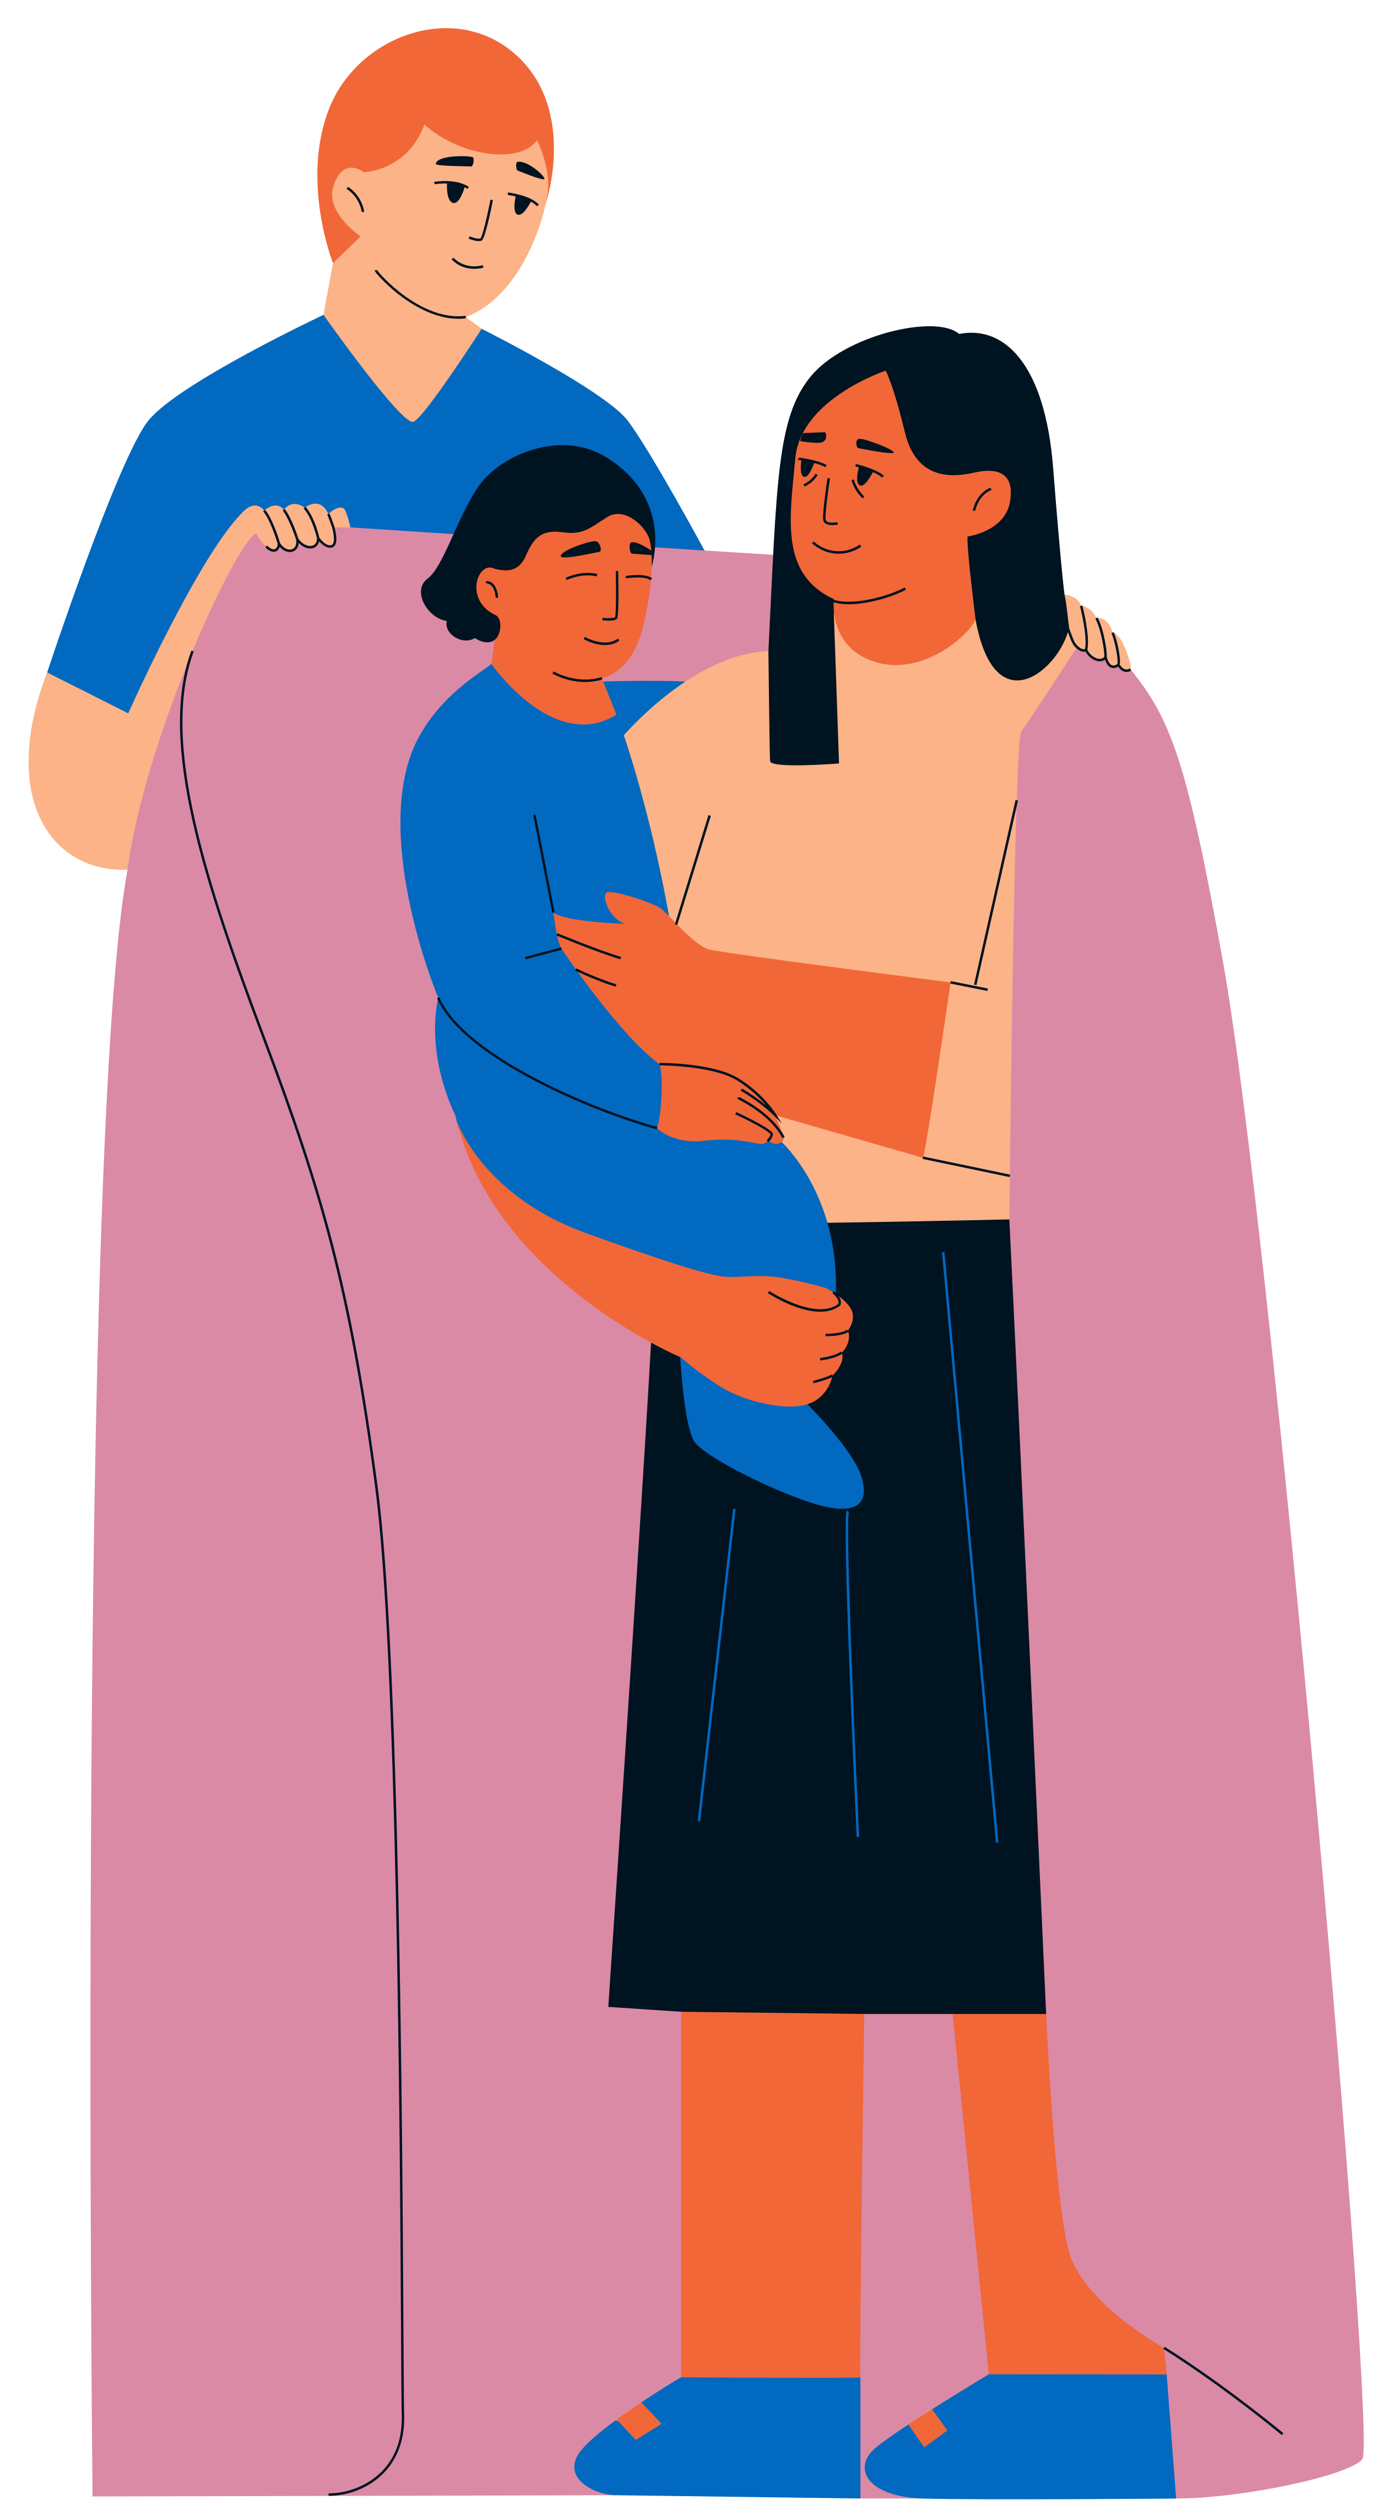
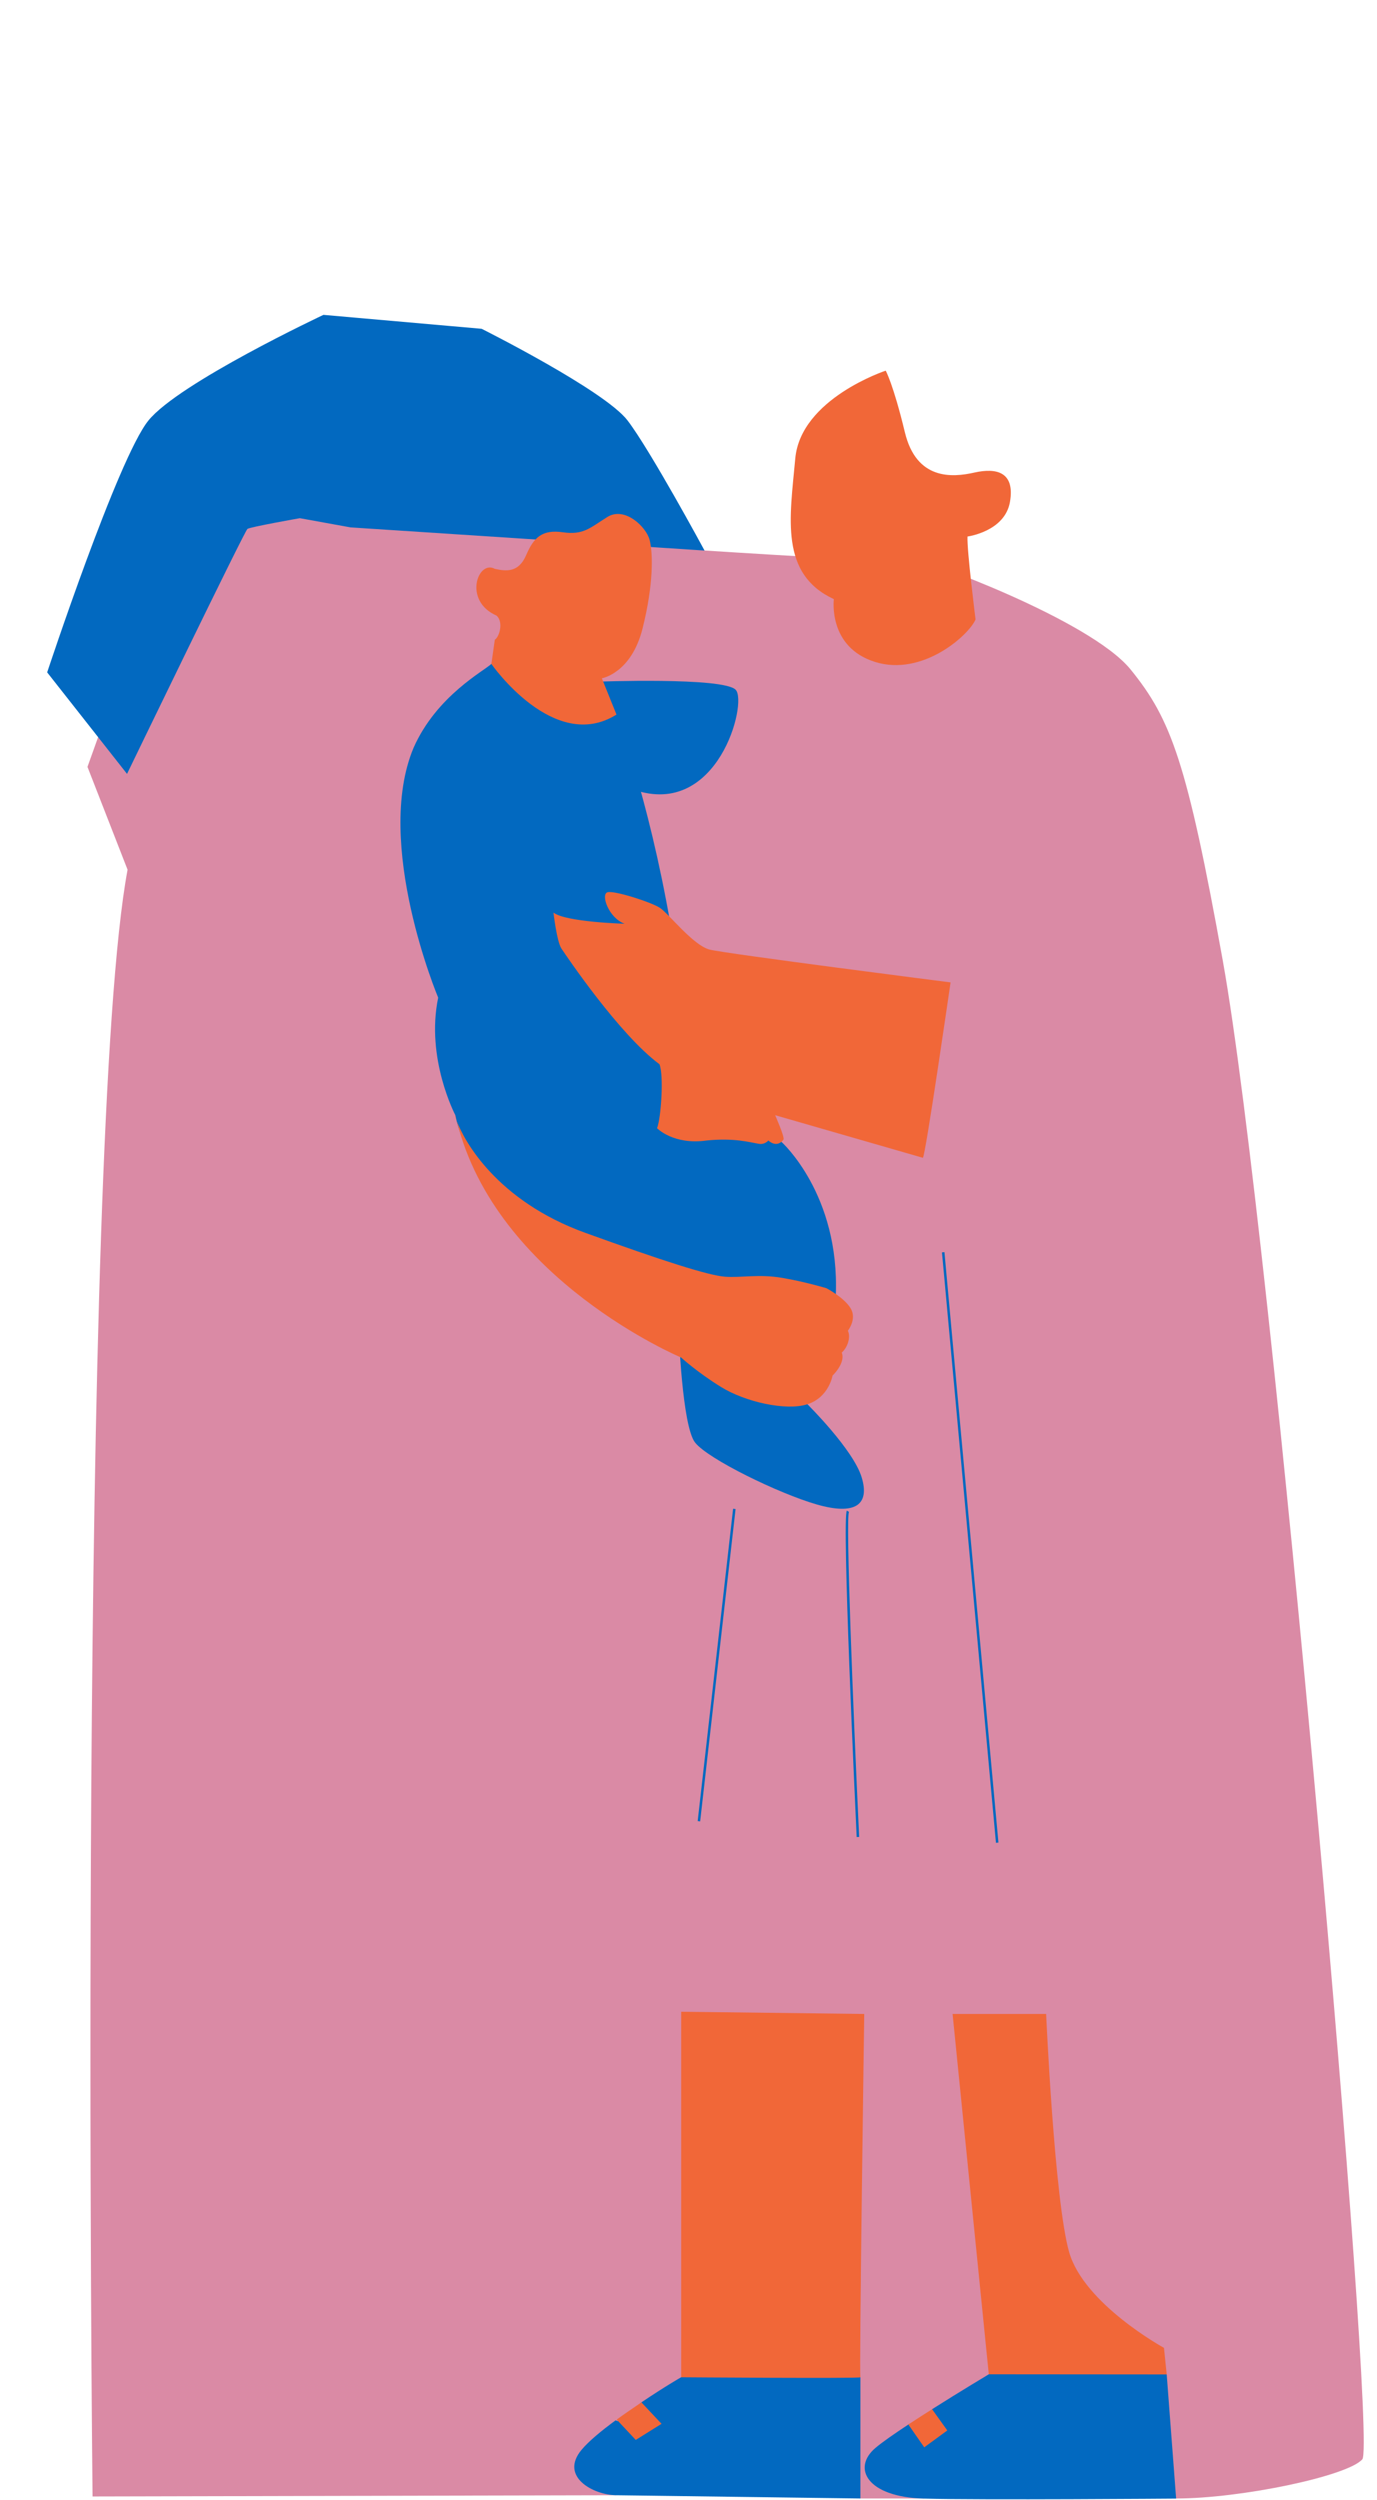
<svg xmlns="http://www.w3.org/2000/svg" height="505.9" preserveAspectRatio="xMidYMid meet" version="1.0" viewBox="-5.8 -5.7 278.8 505.9" width="278.8" zoomAndPan="magnify">
  <g id="change1_1">
    <path d="M11.91,149.47c0,0,17.89-50.07,19.02-51.8c1.13-1.72,63.16-18.02,63.83-18c0.67,0.02,42.1,26.02,42.1,26.02 s42.65,2.78,43.15,2.11c0.5-0.67,34.9,11.87,43.1,21.96c8.2,10.09,11.42,18.72,18.68,58.98c10.02,55.93,31.23,299.77,28.24,303.18 c-3,3.41-24.61,7.93-37.68,7.93l-9.02-9.84l-42.04,9.84h-12.87l-14.19-11.67l-35.29,11.01l-106,0.25c0,0-3.03-275.03,7.09-329.16 L11.91,149.47z" fill="#DA8AA5" />
  </g>
  <g id="change2_1">
-     <path d="M61.62,47.54c0,0-6.56-16.51-0.79-31.25S86.3-5.73,98.67,5.4s6.09,29.88,6.09,29.88S79.22,57.14,72.64,58.46 C66.07,59.78,61.62,47.54,61.62,47.54z" fill="#F16738" />
-   </g>
+     </g>
  <g id="change3_1">
    <path d="M114.85,132.24c0,0,25.92-0.98,28.32,1.65s-3.6,26.02-20.58,20.22 C105.61,148.31,114.85,132.24,114.85,132.24z M59.69,58.01c0,0-29.25,13.73-35.44,21.38s-20.5,50.96-20.5,50.96l16.17,20.54 c0,0,23.8-49.17,24.38-49.57c0.58-0.4,10.61-2.17,10.61-2.17l10.24,1.86l71.7,4.69c0,0-10.93-20.22-15.58-26.31 c-4.64-6.09-29.55-18.56-29.55-18.56L59.69,58.01z" fill="#0269C0" />
  </g>
  <g id="change4_1">
-     <path d="M149.78,126.03c1.71-34.09,1.68-47.18,8.54-55.53c6.86-8.35,25.31-12.73,30.08-8.63 c9.23-1.79,17.39,6.23,19.03,27.12c1.64,20.89,2.3,25.62,2.3,25.62s4.93,4.18-0.96,13.64c-5.89,9.46-31.19,47.64-52.03,38.89 S149.78,126.03,149.78,126.03z M166.88,232.24c-22.42-0.6-41.17,20.4-40.25,18.86c0.92-1.54-9.27,149.28-9.27,149.28l14.75,0.98 l19.03,11.46l18.03-11.01h17.9l11.73,11.01l7.21-11.01c0,0-5.73-126.73-7.45-160.76C198.57,241.05,189.3,232.84,166.88,232.24z M116.85,86.76c-9.32-5.66-21.71-0.33-26.06,6.37c-4.35,6.69-6.78,15.81-10.04,18.27c-3.26,2.46,0.1,8.08,3.92,8.54 c-0.67,2.42,2.96,5.08,5.72,3.46c0.58,0.55,2.81,1.44,4,0.35l31.78-14.82C128.17,101.31,126.17,92.42,116.85,86.76z" fill="#001321" />
-   </g>
+     </g>
  <g id="change5_1">
-     <path d="M223.1,129.77c-1.61,0.89-2.51-0.91-2.51-0.91c-1.87,1.16-2.56-1.56-2.56-1.56c-2.01,1.8-3.94-1.5-3.94-1.5 c-0.76,0.04-1.35-0.17-1.81-0.57c-1.62,2.49-10.06,15.47-11.33,17.13c-1.41,1.84-2.38,98.68-2.38,98.68s-43.53,0.95-44.36,0.67 s-38.35-72.56-36.8-95c0,0,14.86-19.75,32.37-20.7c0,0,0.22,20.73,0.34,22.3c0.12,1.57,13.96,0.47,13.96,0.47l-1.06-30.55l28.69,1.4 c3.97,21.71,17.26,9.87,18.96,1.59l0,0c-0.33-2.04-0.46-4.47-0.94-6.63c0,0,2.61,0.19,3.38,2.27c0,0,1.99,0.14,3.08,2.47 c2.58-0.18,3.28,2.96,3.28,2.96s0.75,0.06,1.66,1.44C222.04,125.14,223.5,129.28,223.1,129.77z M63.82,97.19 c-1.21-0.77-3.14,1.1-3.14,1.1c-1.72-3.78-4.79-1.26-4.79-1.26s-2.35-1.95-4.22,0.42c-1.55-2.05-3.99,0.15-3.99,0.15 s-1.46-2.21-3.87-0.12c-8.99,8.24-23.65,41.16-23.65,41.16l-16.42-8.28c-9.51,24.69,0.2,40.42,16.27,39.94 c3.6-26.8,21.96-66.44,26.09-68.1c1.31,2.83,4.37,4.93,4.59,2.12c1.29,2.37,4.19,1.72,3.71-0.88c1.64,2.28,4.85,2.02,4.15-0.64 c1.01,2.4,3.39,2.6,3.58,1.24s-0.44-3.03-0.44-3.03h3.45C65.15,101.01,64.45,97.77,63.82,97.19z M80.13,19.49 c-3.5,9.48-12.28,9.65-12.28,9.65s-4.14-3.36-6.15,2.85c-1.72,5.31,5.5,10.15,5.5,10.15l-5.58,5.39l-1.93,10.47 c0,0,15.95,22.63,18.25,21.64c2.3-1,13.79-18.82,13.79-18.82l-3.23-2.36c11.56-4.39,16.13-20.55,16.64-25.5 c0.5-4.95-2.21-10.33-2.21-10.33C99.61,27.63,87.27,25.97,80.13,19.49z" fill="#FBB387" />
-   </g>
+     </g>
  <g id="change3_2">
    <path d="M150.65,466.28l17.76,9.03v24.54c0,0-44.85-0.59-49.48-0.66c-4.63-0.07-11.49-3.77-6.99-9.18 c1.44-1.74,4.03-3.87,6.89-5.97c2.85,1.1,3.83-2.7,5.25-3.65c4.74-3.2,8.04-5.08,8.04-5.08L150.65,466.28z M230.42,474.74 l-22.63-6.8l-13.39,6.78c0,0-5.66,3.38-11.49,7.07c-0.4,3.86-3.27,2.08-4.81,3.1c-2.82,1.86-5.29,3.57-6.65,4.73 c-4.78,4.04-1.76,9.93,9.82,10.25s51.06,0,51.06,0L230.42,474.74z M157.68,278.44l5.74-21.99c0.85-20.49-10.97-31.07-10.97-31.07 l-22.52-44.19c-4.5-25.83-10.91-42.32-10.91-42.32s-23.93-11.63-25.33-10.24c-1.41,1.39-11.1,6.43-15.76,16.99 c-8.12,19.38,4.99,50.55,4.99,50.55c-2.57,12.29,3.46,23.75,3.46,23.75c1.67,8.56,8.49,15.68,15.87,24.05 c7.38,8.37,29.37,19.58,29.37,19.58s0.67,19.31,3.32,22.65c2.65,3.34,16.92,10.3,24.64,12.52s10.8,0.11,9.07-5.53 C166.92,287.56,157.68,278.44,157.68,278.44z M196.35,367.13l-10.93-119.47l-0.5,0.05l10.93,119.47L196.35,367.13z M165.66,299.96 c-1.02,1.6,1.68,59.46,1.99,66.05l0.5-0.02c-1.21-25.64-2.75-64.32-2.06-65.77L165.66,299.96z M142.63,299.58l-7.17,63.2l0.5,0.06 l7.17-63.2L142.63,299.58z" fill="#0269C0" />
  </g>
  <g id="change2_2">
    <path d="M155.22,87.06c1.11-12.11,18.31-17.76,18.31-17.76s1.54,2.76,3.88,12.47c2.34,9.71,9.57,9.17,14.07,8.15 c4.5-1.01,8.24-0.11,7.21,5.92c-1.03,6.03-8.6,7.02-8.6,7.02c-0.15,2.7,1.63,16.78,1.63,16.78c-1.35,3.18-10.72,11.6-20.34,8.6 c-9.62-3-8.35-12.71-8.35-12.71C152.05,110.44,154.11,99.17,155.22,87.06z M94.75,118.87c1.42,1.31,0.58,4.28-0.37,4.88l-0.69,4.9 c0,0,12.64,18.19,25.33,10.24l-2.96-7.34c0,0,5.95-1.01,8.23-10.05s2.11-15.33,1.44-17.95c-0.67-2.62-5.03-6.84-8.56-4.64 c-3.53,2.2-4.83,3.69-9.02,3.09c-4.19-0.6-5.89,1.06-7.42,4.63c-1.53,3.57-4.04,3.28-6.35,2.77 C90.94,107.52,87.92,115.9,94.75,118.87z M127.82,178c-1.75-1.15-9.28-3.58-10.64-3.15c-1.37,0.43,0.24,5.18,3.47,6.36 c0,0-11.85-0.32-14.39-2.25c0,0,0.67,5.86,1.61,7.27c0.94,1.41,11.68,17.36,19.85,23.41c0.9,2.19,0.34,10.87-0.49,12.94 c0,0,3.31,3.45,10.06,2.49c5.6-0.58,8.85,0.41,10.57,0.67c1.2,0.21,1.91-0.67,1.91-0.67s1.67,1.67,3.07-0.19 c0.25-0.55-1.7-4.93-1.7-4.93l29.91,8.62c0.47,0.04,5.61-35.49,5.61-35.49s-45.42-5.79-48.78-6.64 C134.52,185.58,129.58,179.15,127.82,178z M86.69,221.15c-0.1-0.41-0.22-0.81-0.31-1.22C86.35,220.04,86.45,220.48,86.69,221.15z M157.68,278.44c4.35-1.4,5.09-5.81,5.09-5.81c0.67-0.63,2.57-2.83,1.86-4.65c1.07-0.9,1.9-3,1.24-4.42c0,0,1.9-2.39,0.53-4.58 s-4.87-4.02-4.87-4.02s-4.16-1.27-8.93-2.09c-4.77-0.82-8.28,0.01-11.62-0.24c-3.35-0.25-12.55-3.19-28.26-8.87 c-18-6.5-24.6-18.71-26.02-22.62c7.88,32.11,45.4,47.84,45.4,47.84s3.31,3.03,8.13,5.99C145.05,277.95,153.34,279.84,157.68,278.44z M132.12,401.36v73.96c0,0,36.57,0.28,36.29,0c-0.28-0.28,0.77-73.51,0.77-73.51L132.12,401.36z M229.87,469.37 c0,0-16.22-8.85-19.21-19.4c-2.98-10.55-4.65-48.16-4.65-48.16h-18.94c0-0.02,7.33,72.91,7.33,72.91l36.02,0.03L229.87,469.37z M119.06,483.88l3.86,4.12l5.22-3.26l-4.07-4.34C122.74,481.3,120.39,482.91,119.06,483.88z M178.11,484.88 c1.39,2,3.22,4.62,3.22,4.62l4.67-3.42l-3.08-4.29C181.29,482.82,179.64,483.87,178.11,484.88z" fill="#F16738" />
  </g>
  <g id="change4_2">
-     <path d="M173.64,69.52l-0.22-0.45c0.39-0.19,9.51-4.65,13-5.43l0.11,0.49C183.1,64.9,173.73,69.48,173.64,69.52z M167.96,84.97c0.42,0.06,6.89,1.41,7.19,0.91s-5.47-2.77-6.89-2.8C167.26,83.06,167.54,84.91,167.96,84.97z M160.81,83.73 c0.95-0.5,0.64-1.88,0.46-1.95c-0.18-0.07-4.53,0.17-4.53,0.17s-0.42,0.89-0.55,1.6C156.19,83.55,159.86,84.22,160.81,83.73z M156.31,87.44c0.04,0.01,0.1,0.02,0.14,0.02c-0.1,0.67-0.36,2.98,0.51,3.32c0.86,0.33,1.81-2.03,2.09-2.79 c0.83,0.22,1.67,0.49,2.28,0.85l0.25-0.43c-1.51-0.88-4.19-1.31-5.2-1.46c-0.19-0.03-0.32-0.05-0.37-0.06l-0.08,0.23h-0.25 C155.69,87.34,155.8,87.36,156.31,87.44z M168.26,92.5c0.93,0.55,2.28-1.91,2.67-2.67c0.73,0.32,1.42,0.69,1.89,1.11l0.33-0.37 c-1.65-1.46-5.5-2.34-5.66-2.38l-0.11,0.49c0.01,0,0.28,0.07,0.71,0.18C167.89,89.59,167.34,91.96,168.26,92.5z M160.86,99.48 c0.05,0.31,0.2,0.56,0.46,0.74c0.37,0.26,0.91,0.33,1.4,0.33c0.58,0,1.08-0.1,1.12-0.11l-0.1-0.49c-0.41,0.09-1.6,0.23-2.13-0.14 c-0.15-0.1-0.23-0.23-0.25-0.4c-0.15-0.98,0.51-5.87,0.88-8.32l-0.49-0.07C161.7,91.3,160.67,98.18,160.86,99.48z M162.3,115.39 l-0.21,0.45c1.11,0.51,2.49,0.72,3.98,0.72c4.12,0,9.1-1.6,11.55-2.95l-0.24-0.44C174.21,114.91,166.25,117.21,162.3,115.39z M192.79,95.14c0.58-0.79,1.33-1.38,2.15-1.7l-0.18-0.47c-0.91,0.35-1.73,1-2.37,1.87c-0.55,0.75-0.97,1.67-1.25,2.73l0.48,0.12 C191.88,96.7,192.27,95.84,192.79,95.14z M138.12,159.39l-0.48-0.15l-6.8,22.08l0.48,0.15L138.12,159.39z M103.28,162.34 c-0.65-3.32-0.65-3.32-0.89-3.27l-0.2,0.29c0.02,0.1,3.82,19.64,3.82,19.64l0.49-0.1L103.28,162.34z M100.63,188.41l7.31-1.94 l-0.13-0.48l-7.31,1.94L100.63,188.41z M83.15,196.08l-0.46,0.2c5.41,12.42,32.8,23.42,44.47,26.53l0.13-0.48 C115.7,219.24,88.48,208.34,83.15,196.08z M149.78,225.4c0.28-0.28,1.18-1.26,0.82-1.91c-1.14-1.32-7.07-4.05-7.32-4.17l-0.21,0.45 c0.06,0.03,6.08,2.8,7.12,4c0.1,0.19-0.32,0.82-0.76,1.27L149.78,225.4z M144.34,216.52c-0.21-0.11-0.4-0.22-0.44-0.25l-0.17,0.17 l-0.24-0.07c-0.06,0.21,0.03,0.26,0.62,0.59c1.56,0.85,6.3,3.45,8.52,7.63l0.44-0.23C150.77,220.04,145.93,217.39,144.34,216.52z M149.35,217.98c-2.39-1.95-4.89-3.4-4.92-3.42l-0.25,0.43c0.04,0.02,4.1,2.38,6.79,5.11l1.53,1.55l-1.14-1.86 c-0.03-0.04-2.65-4.27-7.72-7.34c-5.08-3.08-15.47-3.09-15.92-3.08l0,0.5c0.07-0.01,10.69,0,15.66,3.01 C146.09,214.54,148.09,216.52,149.35,217.98z M119.94,187.93c-4.84-1.46-12.8-4.77-12.88-4.81l-0.19,0.46 c0.08,0.03,8.07,3.36,12.93,4.83L119.94,187.93z M118.85,193.96l0.15-0.48c-4.11-1.28-8.07-3.21-8.11-3.23l-0.22,0.45 C110.71,190.72,114.71,192.66,118.85,193.96z M92.62,111.87l-0.02,0.43l0.25,0.01l0,0.07c0.32,0.02,0.65,0.19,0.9,0.47 c0.22,0.24,0.4,0.56,0.54,0.99c0.16,0.46,0.25,0.94,0.27,1.42l0.5-0.02c-0.02-0.53-0.12-1.05-0.3-1.56 c-0.17-0.49-0.38-0.87-0.64-1.16c-0.34-0.38-0.79-0.61-1.24-0.64L92.62,111.87z M115.52,105.98c0.67-0.06,0.21-1.98-0.66-2.17 c-0.87-0.19-6.99,1.76-7.13,2.97C107.61,107.8,114.85,106.04,115.52,105.98z M122.12,106.32c0.38,0.03,4,0.3,4,0.3l-0.04-0.92 c0,0-2.87-1.99-4.06-1.65C121.37,104.24,121.74,106.29,122.12,106.32z M115.03,110.92l0.11-0.49c-2.8-0.61-5.15,0.28-6.04,0.62 c-0.14,0.05-0.24,0.09-0.29,0.1l0.02,0.5c0.09,0,0.19-0.04,0.44-0.13C110.12,111.19,112.37,110.34,115.03,110.92z M125.91,111.71 l0.32-0.39c-1.41-1.14-5.31-0.49-5.35-0.48l0.11,0.49C121.33,111.25,124.78,110.79,125.91,111.71z M119.1,119.52 c0.41-0.47,0.34-6.28,0.27-9.7l-0.5,0.01c0.09,4.21,0.07,8.93-0.14,9.35c-0.19,0.22-1.46,0.25-2.52,0.13l-0.05,0.5 c0.25,0.03,0.75,0.07,1.27,0.07C118.11,119.89,118.84,119.81,119.1,119.52z M112.62,123.18l-0.25,0.43 c0.12,0.07,2.13,1.21,4.32,1.21c0.99,0,2.01-0.23,2.92-0.9l-0.3-0.4C116.67,125.47,112.67,123.2,112.62,123.18z M116.15,131.79 l-0.14-0.48c-5.19,1.57-9.67-1.14-9.71-1.16l-0.26,0.43c0.04,0.02,2.85,1.72,6.63,1.72C113.76,132.3,114.93,132.15,116.15,131.79z M164.27,258.51l0.06-0.04l0.03-0.07c0.55-1.44-1.26-2.78-1.33-2.84l-0.29,0.4c0.02,0.01,1.51,1.13,1.19,2.19 c-4.25,3.14-12.35-1.6-13.93-2.59l-0.07-0.04l-0.26,0.43l0.06,0.04c1.7,1.06,6.42,3.73,10.54,3.73 C161.72,259.73,163.11,259.39,164.27,258.51z M161.35,264.17l-0.01,0.5c0.02,0,0.09,0,0.2,0c0.73,0,3.23-0.06,4.47-0.9l-0.28-0.41 C164.43,264.24,161.38,264.17,161.35,264.17z M160.23,269.08l0.05,0.5c0.12-0.01,2.88-0.29,4.49-1.39l-0.28-0.41 C162.98,268.8,160.26,269.08,160.23,269.08z M158.79,273.72l0.12,0.48c0.12-0.03,2.9-0.73,3.98-1.35l-0.25-0.44 C161.62,273,158.82,273.71,158.79,273.72z M181.01,228.8l17.61,3.67l0.1-0.49l-17.61-3.67L181.01,228.8z M194.21,194.32l-7.49-1.5 l-0.1,0.49l7.49,1.5L194.21,194.32z M191.41,193.52l0.49,0.11l8.41-37.35l-0.49-0.11L191.41,193.52z M230.01,469.16l-0.27,0.42 c12.32,7.72,23.87,17.35,23.99,17.44l0.32-0.38C253.93,486.55,242.35,476.9,230.01,469.16z M70.68,295.32 c-5.34-40.43-11.11-59.99-22.85-91.16c-11.52-30.58-21.28-59.57-14.41-78.05l-0.47-0.17c-6.93,18.64,2.86,47.72,14.41,78.4 c11.72,31.14,17.49,50.67,22.82,91.05c4.41,33.39,4.98,129.91,5.22,171.12c0.05,8.74,0.08,14.52,0.14,16.57 c0.12,4.62-1.22,8.4-3.98,11.24c-2.74,2.81-6.78,4.49-10.83,4.49v0.5c4.17,0,8.35-1.73,11.18-4.64c2.82-2.9,4.25-6.91,4.12-11.6 c-0.05-2.05-0.09-7.82-0.14-16.56C75.66,425.28,75.1,328.75,70.68,295.32z M72.66,51.95c2.3,2.15,8.06,6.85,14.35,6.85 c0.5,0,1.01-0.03,1.52-0.09l-0.06-0.5c-9.06,1.14-17.62-8.61-17.93-9.29l-0.24,0.07l-0.25-0.01C70.03,49.36,71.83,51.18,72.66,51.95 z M67.45,37.22l0.49-0.08c-0.33-2.04-1.56-3.92-3.29-5.04l-0.27,0.42C66,33.56,67.14,35.32,67.45,37.22z M89.49,27.99 c0.6,0.09,0.8-1.73,0.42-1.88c-0.86-0.34-7.2-0.48-7.47,1.35C82.37,27.96,88.89,27.91,89.49,27.99z M104.41,30.52 c0.31-0.4-3.38-3.87-5.45-3.46c-0.41,0.08-0.26,1.63,0,1.73S104.11,30.92,104.41,30.52z M84.71,31.43c-0.04,0.82-0.07,3.41,1.12,3.9 c1.21,0.5,2.21-2.28,2.43-3.14c0.21,0.1,0.41,0.21,0.59,0.34l0.28-0.41c-2.59-1.76-6.83-1.05-7.01-1.02l0.08,0.49 C82.23,31.57,83.32,31.39,84.71,31.43z M99.03,37.74c1.01,0.31,2.28-1.91,2.65-2.63c0.49,0.26,0.92,0.56,1.24,0.92l0.38-0.33 c-1.66-1.88-6.05-2.43-6.24-2.46l-0.06,0.5c0.02,0,0.7,0.09,1.61,0.3C98.43,34.86,97.99,37.42,99.03,37.74z M89.08,42.58 c0.25,0.1,1.27,0.51,2.05,0.51c0.23,0,0.44-0.04,0.6-0.12c0.66-0.37,1.81-5.84,2.27-8.17l-0.49-0.1c-0.71,3.6-1.66,7.51-2.02,7.83 c-0.37,0.2-1.51-0.12-2.21-0.41L89.08,42.58z M86.02,46.44l-0.39,0.32c0.08,0.09,1.65,1.94,4.58,1.94c0.57,0,1.2-0.07,1.87-0.24 l-0.12-0.49C88.15,48.92,86.11,46.54,86.02,46.44z M169.21,94.8c-1-0.96-1.74-2.16-2.14-3.49l-0.48,0.14 c0.42,1.41,1.21,2.69,2.28,3.71L169.21,94.8z M159.33,90.16c-0.57,0.93-1.44,1.69-2.44,2.13l0.2,0.46c1.09-0.49,2.03-1.31,2.66-2.33 L159.33,90.16z M164.01,106.34c1.63,0,3.23-0.5,4.57-1.44l-0.29-0.41c-1.39,0.97-3.1,1.45-4.79,1.33c-1.69-0.12-3.31-0.82-4.56-1.97 l-0.34,0.37c1.33,1.23,3.06,1.98,4.86,2.1C163.65,106.33,163.83,106.34,164.01,106.34z M49.88,105.4c-0.39,0.17-0.97-0.08-1.62-0.72 l-0.35,0.36c0.72,0.7,1.29,0.91,1.71,0.91c0.18,0,0.33-0.04,0.46-0.09c0.38-0.17,0.63-0.53,0.76-0.93c0.64,0.75,1.38,1.07,2.03,1.07 c0.24,0,0.47-0.04,0.67-0.12c0.56-0.21,1.08-0.77,1.14-1.72c0.7,0.71,1.54,1.13,2.33,1.13c0.23,0,0.45-0.04,0.66-0.11 c0.6-0.21,1-0.69,1.14-1.36c0.39,0.45,1.04,1.07,1.8,1.26c0.16,0.04,0.31,0.06,0.44,0.06c0.4,0,0.66-0.16,0.81-0.32 c0.57-0.58,0.59-1.84,0.06-3.88c-0.03-0.09-0.71-2.14-1.03-2.76l-0.44,0.23c0.3,0.59,1,2.67,1,2.67c0.62,2.38,0.3,3.14,0.06,3.39 c-0.17,0.17-0.43,0.22-0.78,0.13c-0.95-0.24-1.76-1.35-1.88-1.53c-0.1-0.46-0.95-4.1-2.78-6.21l-0.38,0.33 c1.83,2.1,2.67,5.99,2.68,5.99c0.03,0.77-0.28,1.32-0.87,1.52c-0.73,0.25-1.94-0.08-2.88-1.38c-0.13-0.42-1.31-4.07-2.76-6.02 l-0.4,0.3c1.45,1.96,2.68,5.88,2.69,5.89c0.16,0.94-0.14,1.68-0.8,1.93c-0.65,0.25-1.68-0.03-2.44-1.21 c-0.13-0.44-1.48-4.92-3.05-6.77l-0.38,0.32c1.48,1.75,2.82,6.16,2.95,6.59C50.44,104.7,50.27,105.23,49.88,105.4z M221.03,128.95 c-0.05-0.07-0.09-0.11-0.14-0.16c0.33-1.18-0.56-5.14-1.19-6.57l-0.46,0.2c0.74,1.67,1.48,5.68,1.17,6.27 c-0.12,0.08-0.59,0.38-1.04,0.23c-0.46-0.15-0.83-0.73-1.08-1.66c0.1-1.01-0.6-5.7-1.88-8.03l-0.44,0.24 c1.21,2.2,1.9,6.76,1.82,7.73c-0.34,0.41-0.8,0.44-1.14,0.4c-0.91-0.12-1.88-0.9-2.3-1.83c0.59-2.67-0.93-8.68-1-8.94l-0.48,0.12 c0.02,0.06,1.56,6.12,1.01,8.69c-0.17,0.06-0.65,0.12-1.43-0.58c-0.66-0.59-0.91-1.28-1.32-2.41c-0.24-0.65-0.53-1.46-0.98-2.47 l-0.46,0.2c0.44,1,0.73,1.8,0.97,2.44c0.42,1.17,0.7,1.94,1.45,2.62c0.66,0.59,1.18,0.74,1.55,0.74c0.13,0,0.23-0.02,0.32-0.05 c0.52,1.01,1.6,1.84,2.62,1.97c0.09,0.01,0.19,0.02,0.28,0.02c0.4,0,0.76-0.12,1.06-0.35c0.3,0.89,0.72,1.46,1.28,1.64 c0.15,0.05,0.29,0.07,0.42,0.07c0.41,0,0.74-0.17,0.94-0.29c0.02,0.03,0.04,0.05,0.06,0.08c0.26,0.33,0.77,0.99,1.62,0.99 c0.28,0,0.6-0.07,0.96-0.25l-0.22-0.45C221.99,130.05,221.47,129.52,221.03,128.95z" fill="#001321" />
-   </g>
+     </g>
</svg>